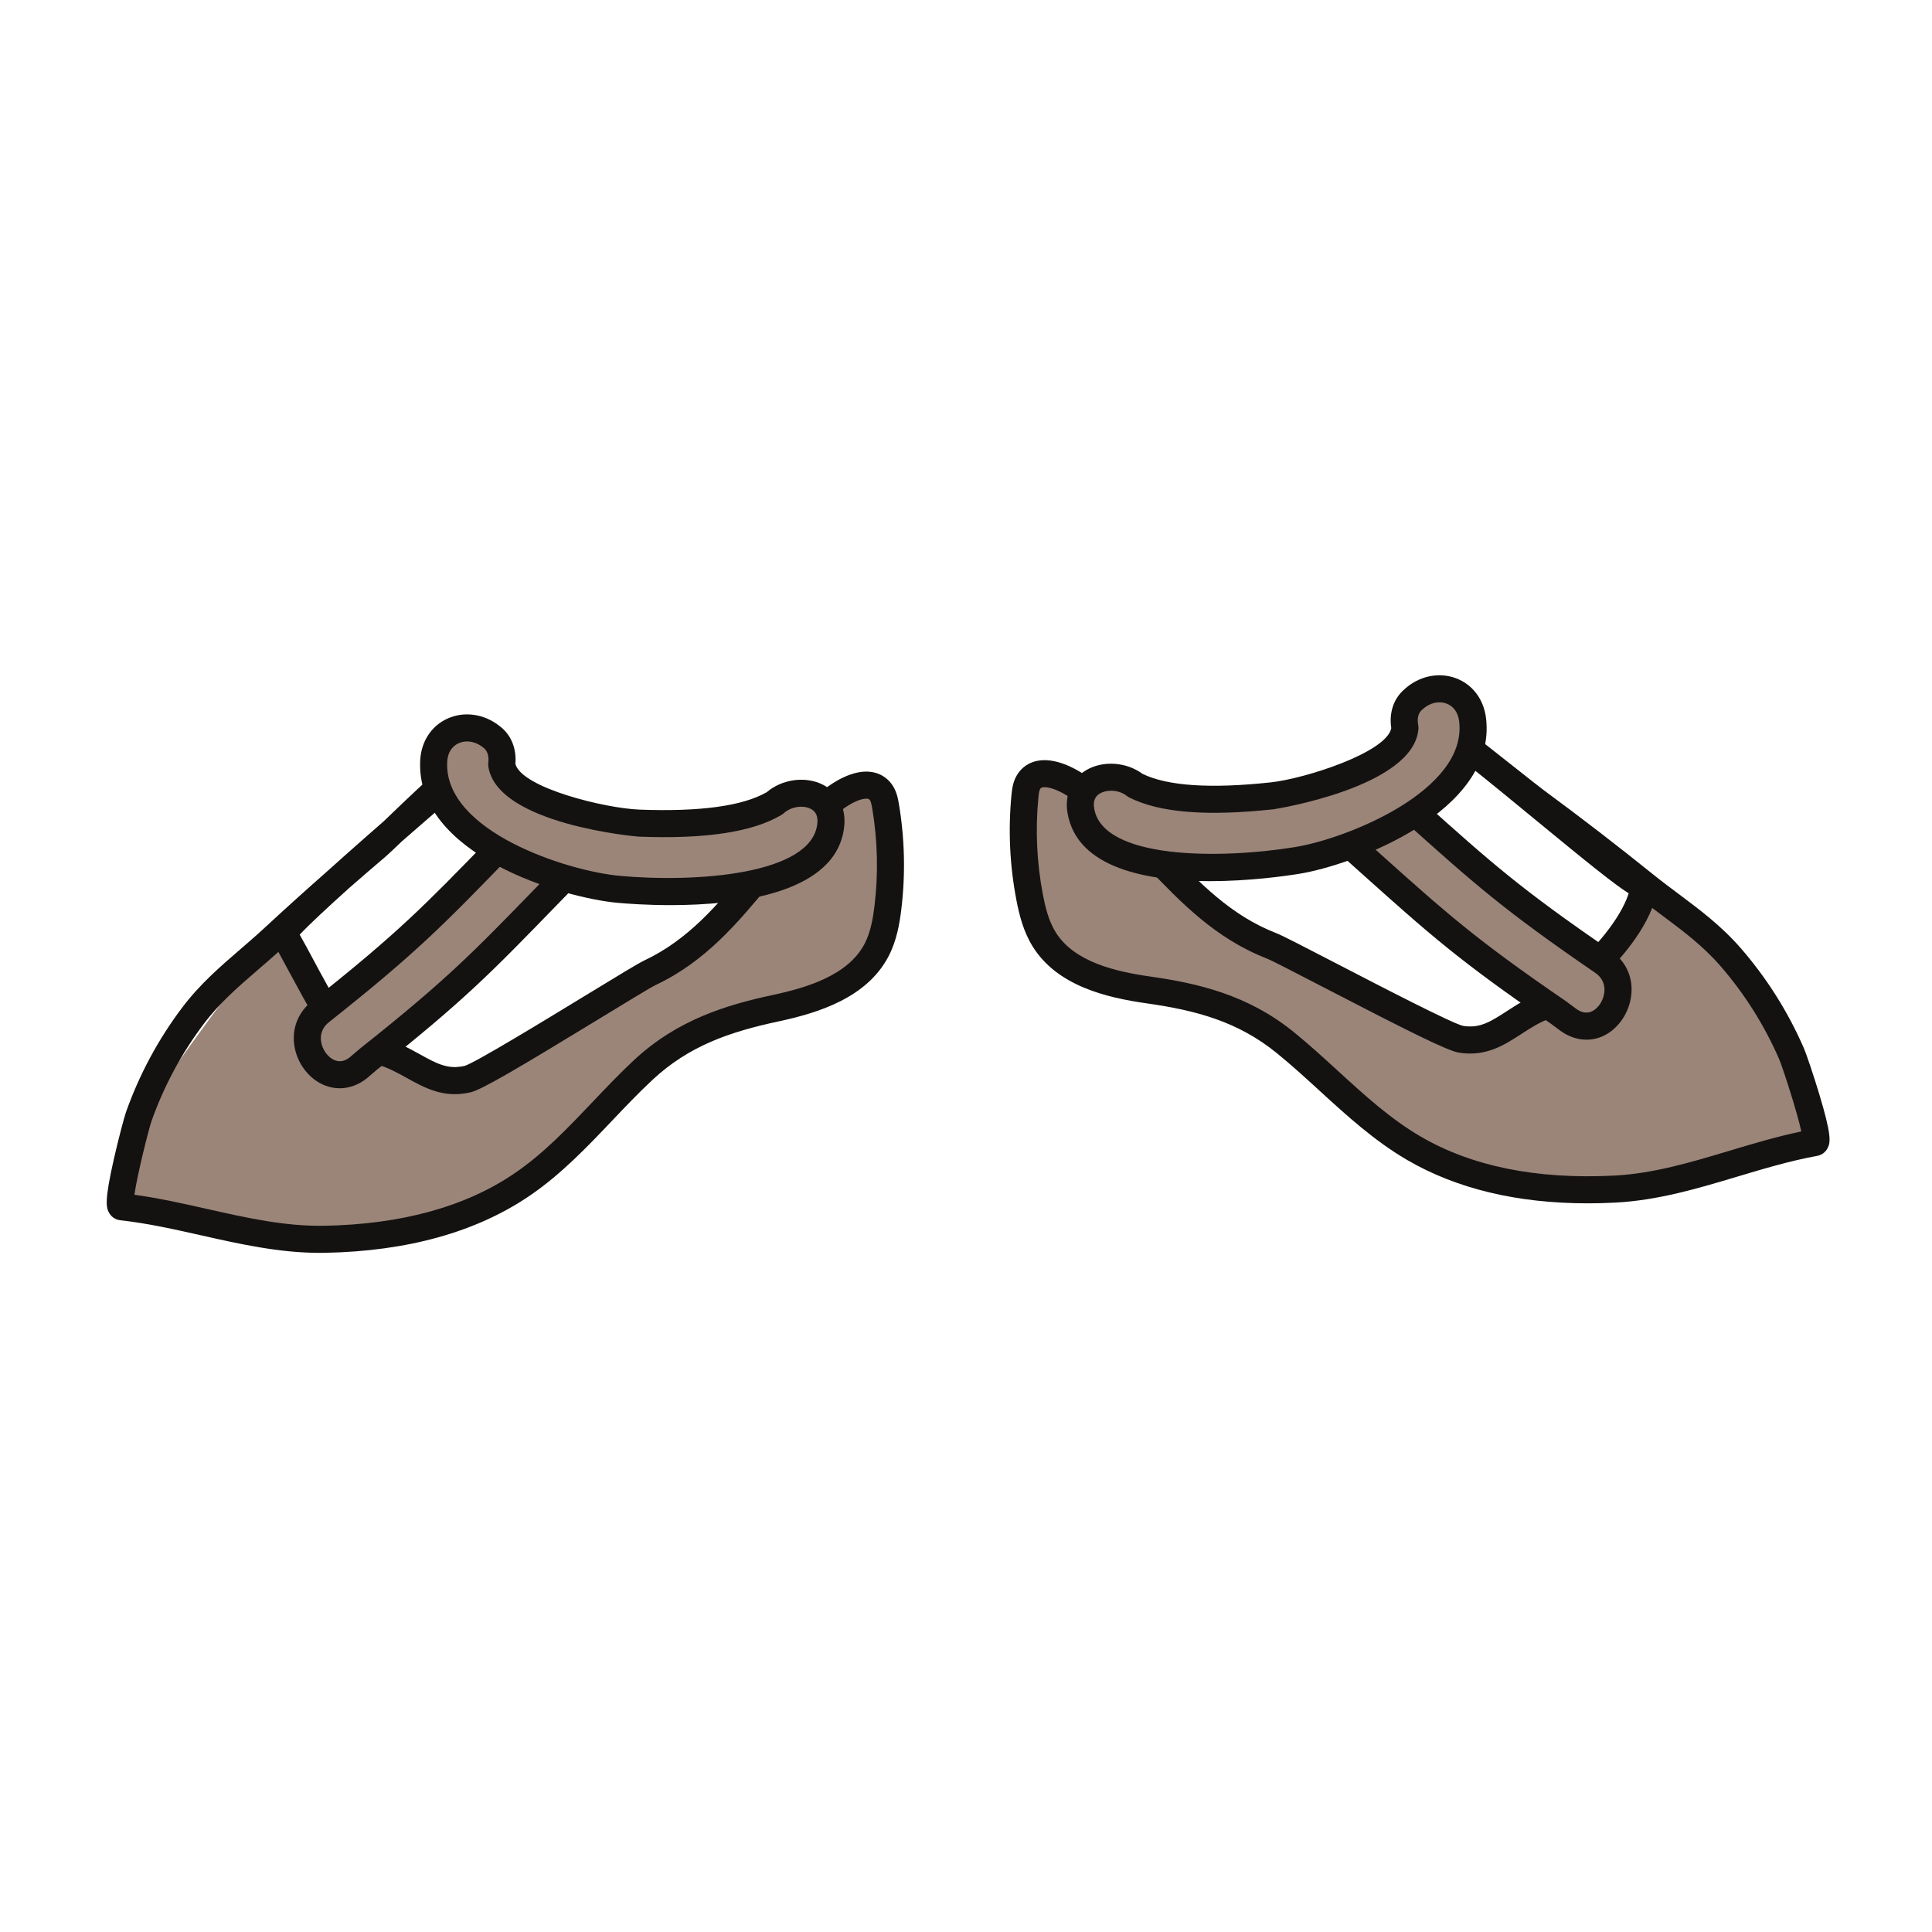
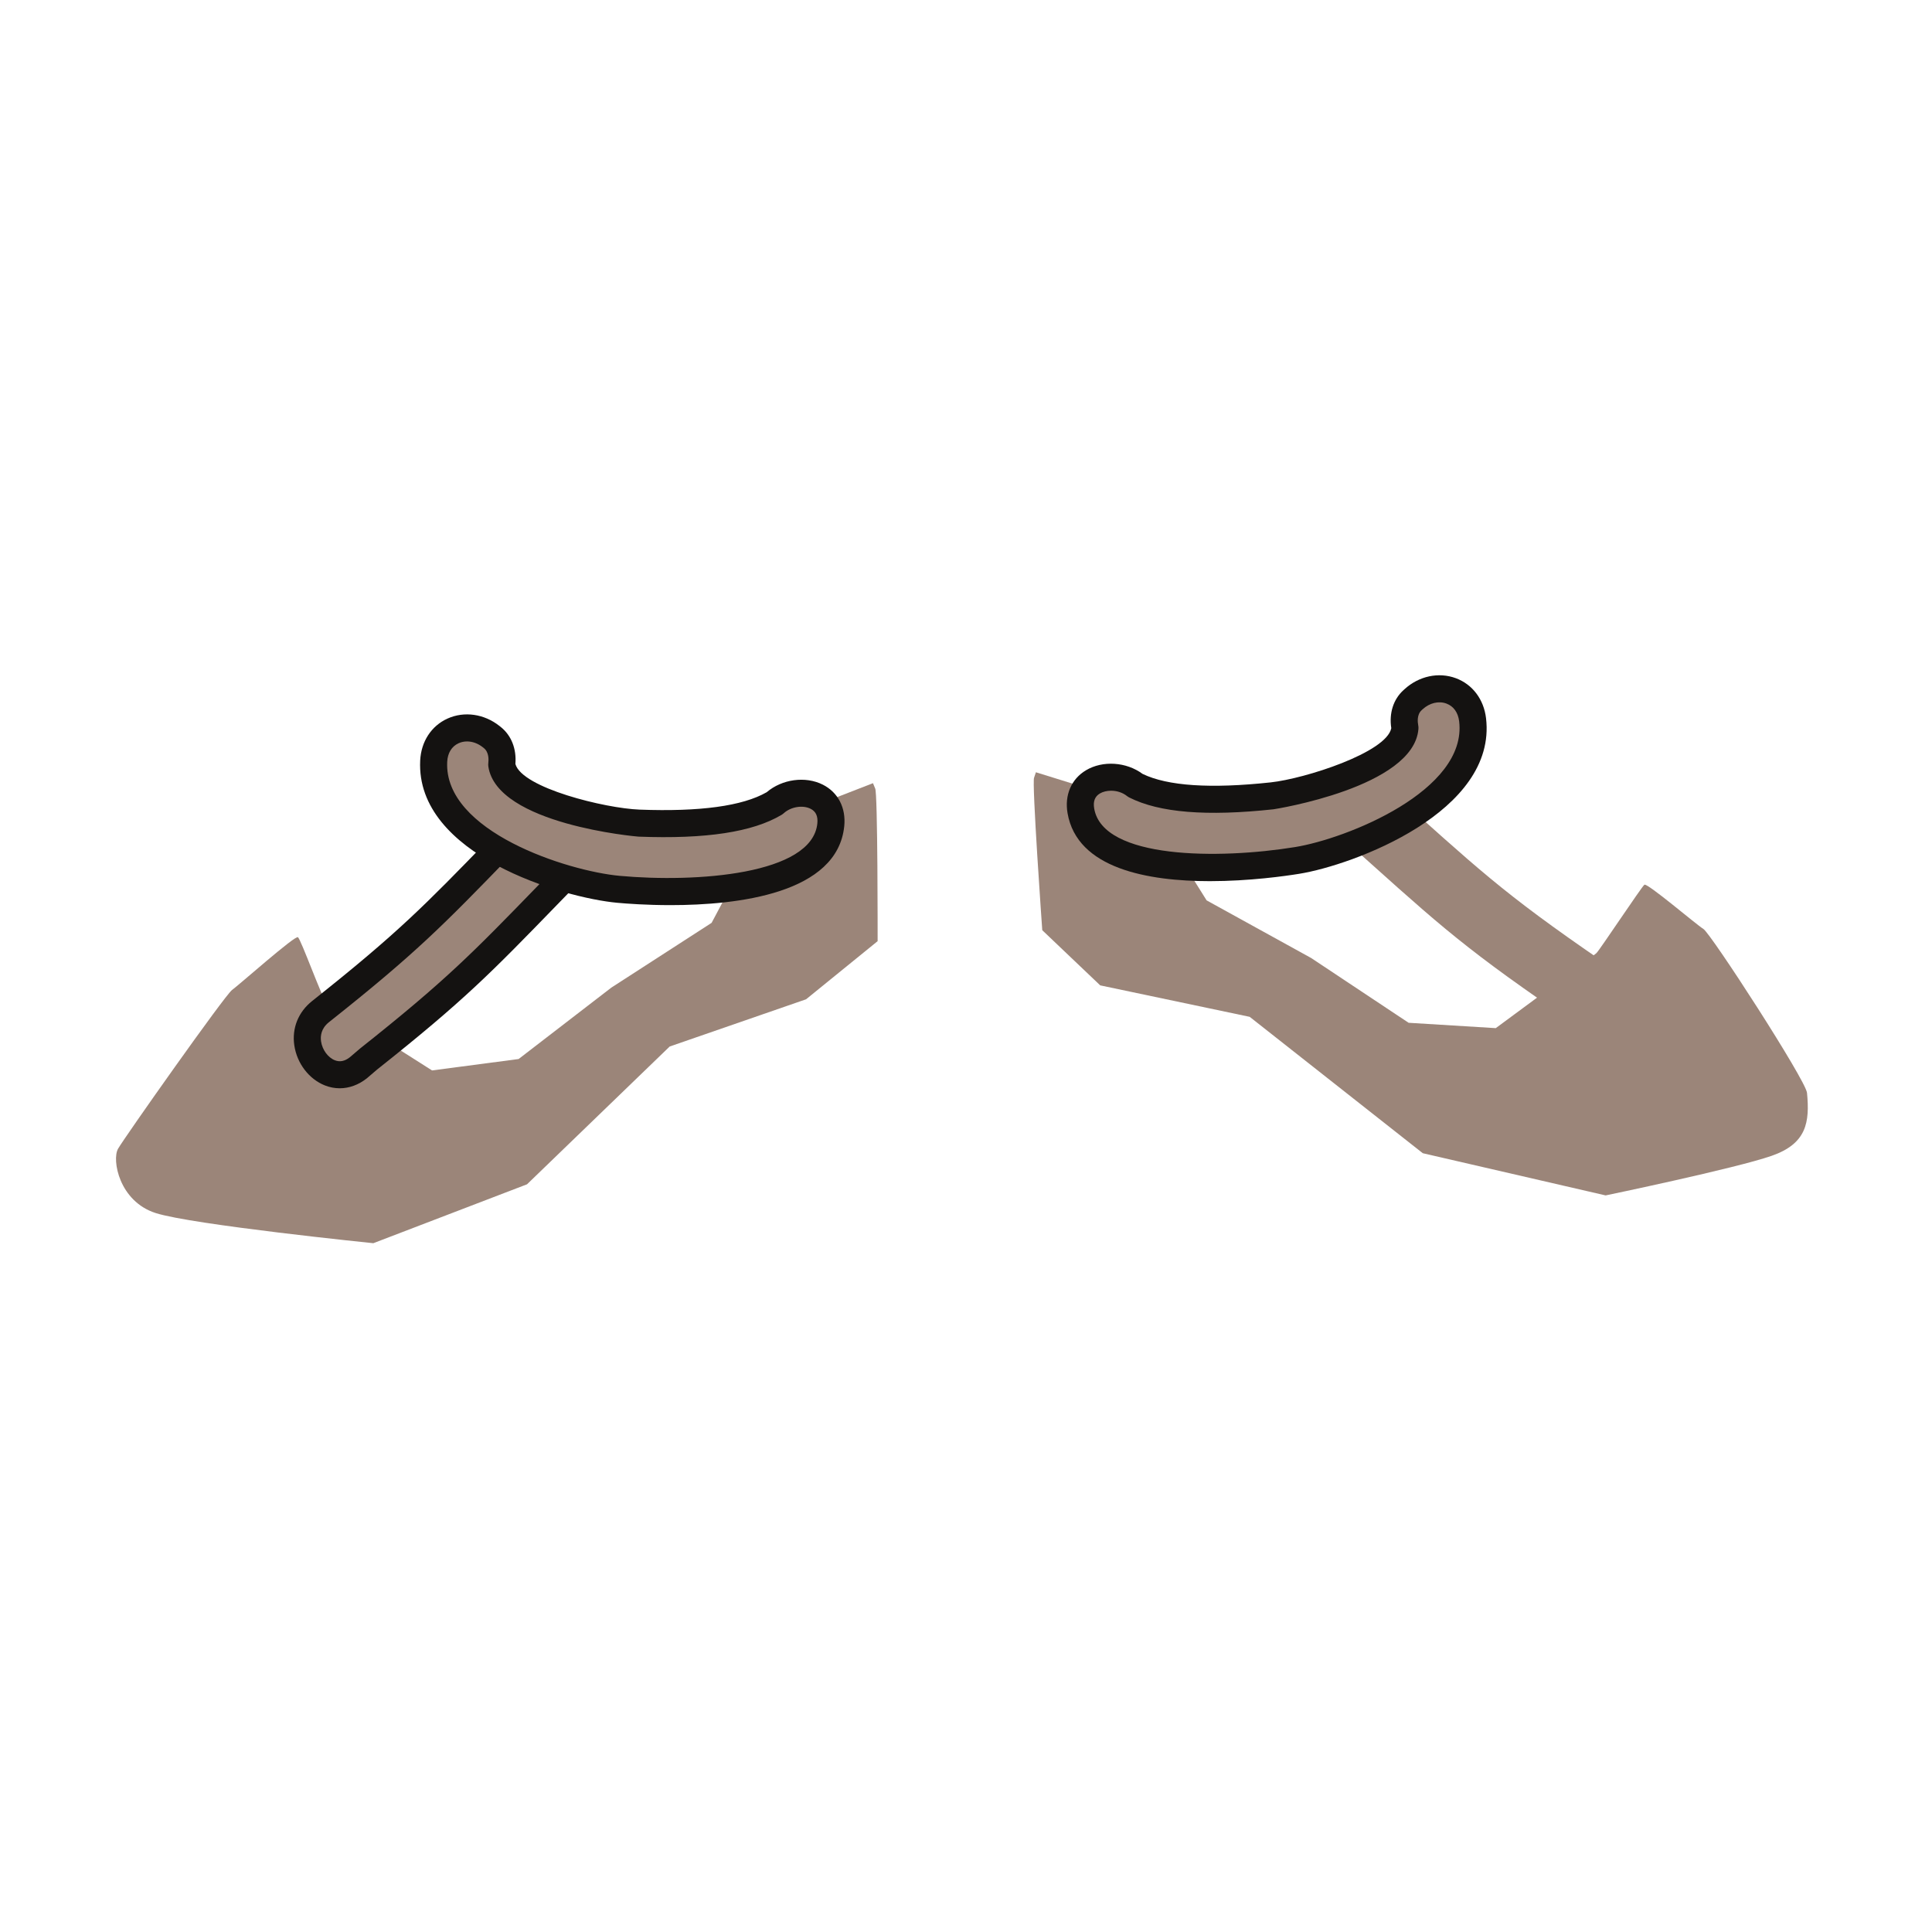
<svg xmlns="http://www.w3.org/2000/svg" version="1.1" x="0px" y="0px" viewBox="0 0 500 500" style="enable-background:new 0 0 500 500;" xml:space="preserve">
  <g id="Layer_1">
    <g id="XMLID_32_">
      <g id="XMLID_1319_">
        <g id="XMLID_1325_">
          <path style="fill:#9B8579;" d="M226.481,204.03c0.701,0.781,0.647,39.543,0.647,39.543l-18.52,15.045l-35.294,12.217      l-36.92,35.661l-39.777,15.244c0,0-46.895-4.775-56.335-7.805c-9.44-3.03-11.376-13.753-9.732-16.636      c1.644-2.884,27.667-39.773,29.512-41.102c1.845-1.329,16.265-14.151,17.039-13.651c0.773,0.5,6.386,16.071,7.368,16.925      c0.983,0.854,27.345,17.556,27.345,17.556l22.402-2.953l23.991-18.475l25.956-16.767l13.375-25.114l28.388-11.032      L226.481,204.03z" />
        </g>
        <g id="XMLID_1320_">
          <g id="XMLID_1324_">
-             <path id="XMLID_6671_" style="fill:#141211;" d="M82.773,324.238c-10.574,0-20.787-2.3-30.678-4.526       c-6.855-1.544-13.944-3.14-20.987-3.916c-1.144-0.126-2.155-0.767-2.776-1.758c-0.912-1.455-1.324-3.225,1.149-14.14       c1.139-5.023,2.644-10.726,3.13-12.097c3.449-9.728,8.338-18.823,14.531-27.034c4.569-6.06,9.907-10.661,15.069-15.111       c2.065-1.78,4.201-3.621,6.268-5.538c5.301-4.916,10.72-9.808,16.197-14.622c2.661-2.4,5.791-5.186,9.467-8.424       c1.713-1.51,3.445-3.028,5.166-4.529c0.438-0.42,0.892-0.856,1.358-1.305c9.858-9.478,18.368-17.445,22.666-18.965       c1.606-0.566,3.382,0.101,4.216,1.581c0.835,1.48,0.485,3.347-0.829,4.425c-3.821,3.135-13.116,11.068-22.703,19.447       c-1.977,1.896-3.541,3.379-4.505,4.198l0,0c-3.079,2.617-6.15,5.267-9.205,7.942c-5.771,5.197-10.534,9.639-12.747,12.025       c0.106,0.186,0.212,0.371,0.317,0.557c0.87,1.537,1.997,3.638,3.189,5.861c2.116,3.945,5.621,10.48,6.787,11.875       c1.211,0.837,2.608,2.03,4.083,3.289c2.208,1.885,5.545,4.733,7.184,5.17c3.762,1.003,6.844,2.711,9.563,4.217       c4.196,2.325,7.227,4.005,11.519,3.008c2.775-0.824,20.739-11.784,31.473-18.333c8.588-5.238,13.52-8.237,15.038-8.954       c11.511-5.428,18.984-14.427,26.896-23.954c5.872-7.07,11.944-14.382,19.967-20.556c1.967-1.513,7.063-4.962,11.868-4.303       c2.159,0.296,3.985,1.369,5.282,3.103c1.231,1.646,1.628,3.521,1.901,5.147c1.521,9.017,1.735,18.191,0.639,27.269       c-0.457,3.789-1.213,8.21-3.343,12.264c-5.619,10.687-18.138,14.582-28.417,16.783c-12.803,2.74-23.263,6.371-32.697,15.18       c-3.554,3.318-7.008,6.951-10.349,10.466c-6.508,6.846-13.236,13.924-21.367,19.465c-13.801,9.404-31.622,14.377-52.968,14.78       C83.675,324.234,83.224,324.238,82.773,324.238z M34.785,309.2c6.424,0.885,12.727,2.304,18.848,3.683       c10.362,2.332,20.176,4.529,30.36,4.345c19.963-0.378,36.502-4.942,49.159-13.567c7.513-5.12,13.692-11.62,20.235-18.503       c3.411-3.588,6.938-7.299,10.645-10.76c11.236-10.489,23.947-14.325,36.01-16.908c8.786-1.881,19.419-5.08,23.686-13.194       c1.603-3.05,2.208-6.688,2.59-9.847c1.016-8.41,0.816-16.911-0.592-25.266c-0.106-0.633-0.285-1.69-0.604-2.117       c-0.175-0.232-0.327-0.32-0.629-0.361c-1.42-0.189-4.161,1.003-6.647,2.915c-7.405,5.699-13.224,12.705-18.851,19.481       c-8.053,9.696-16.38,19.723-29.296,25.813c-1.253,0.591-7.926,4.661-14.379,8.599c-20.838,12.713-30.625,18.498-33.532,19.175       c-6.91,1.608-11.784-1.092-16.497-3.703c-2.48-1.374-5.046-2.795-7.974-3.576c-3.172-0.846-6.604-3.776-9.925-6.609       c-1.408-1.202-2.738-2.338-3.653-2.946c-1.543-1.027-3.113-3.555-8.841-14.234c-0.942-1.756-2.019-3.763-2.858-5.269       c-1.766,1.599-3.535,3.124-5.258,4.608c-5.107,4.403-9.933,8.563-14.052,14.024c-5.762,7.641-10.312,16.104-13.521,25.159       C38.546,292.011,35.526,303.963,34.785,309.2z" />
-           </g>
+             </g>
          <g id="XMLID_1322_">
            <g id="XMLID_1323_">
              <path id="XMLID_6664_" style="fill:#9B8579;" d="M95.378,274.086c25.203-19.978,30.781-26.481,53.228-49.514        c7.858-8.063-4.557-20.352-12.409-12.296c-22.447,23.032-28.025,29.535-53.228,49.514c-8.808,6.982,1.079,21.442,9.785,14.541        L95.378,274.086z" />
              <path id="XMLID_6665_" style="fill:#141211;" d="M87.915,281.645c-1.289,0-2.58-0.244-3.831-0.739        c-4.12-1.631-7.227-5.696-7.916-10.358c-0.658-4.456,1.028-8.647,4.627-11.5c22.197-17.595,29.143-24.751,45.922-42.039        c2.146-2.211,4.454-4.588,6.973-7.173c3.063-3.142,7.131-4.357,11.167-3.33c4.415,1.122,8.072,4.699,9.315,9.113        c1.147,4.07,0.032,8.225-3.06,11.396c-2.513,2.578-4.813,4.949-6.954,7.154c-16.995,17.512-24.035,24.766-46.555,42.619        l-2.574,2.202c-0.033,0.028-0.067,0.057-0.102,0.084C92.786,280.771,90.354,281.645,87.915,281.645z M142.037,213.147        c-1.197,0-2.314,0.526-3.334,1.572c-2.516,2.582-4.819,4.955-6.963,7.163c-17.004,17.52-24.042,24.771-46.598,42.65        c-2.062,1.634-2.253,3.616-2.05,4.991c0.32,2.164,1.787,4.168,3.567,4.873c1.286,0.507,2.554,0.257,3.873-0.772l2.569-2.198        c0.033-0.028,0.067-0.057,0.102-0.084c22.201-17.599,29.147-24.756,45.931-42.049c2.144-2.209,4.448-4.583,6.964-7.164        c1.356-1.393,1.807-2.944,1.336-4.612c-0.561-1.988-2.329-3.728-4.303-4.229C142.76,213.194,142.395,213.147,142.037,213.147z        " />
            </g>
          </g>
          <g id="XMLID_1321_">
            <path id="XMLID_6657_" style="fill:#9B8579;" d="M215.011,213.456c0.867-8.601-9.315-10.321-14.536-5.58       c-9.171,5.473-25.463,5.514-35.099,5.148c-6.017-0.229-33.985-4.836-35.528-15.151c0.327-2.614-0.339-5.331-2.451-7.009       c-0.092-0.073-0.184-0.146-0.276-0.219c-6.015-4.779-14.489-1.674-14.882,6.355c-1.009,20.632,32.649,31.771,47.834,33.156       C173.337,231.364,213.114,232.277,215.011,213.456z" />
            <path id="XMLID_6661_" style="fill:#141211;" d="M173.539,234.246c-6.207,0-11.305-0.38-13.784-0.606       c-14.038-1.28-52.206-12.383-51.012-36.812c0.24-4.905,2.883-8.966,7.068-10.862c4.34-1.964,9.508-1.225,13.486,1.938       l0.269,0.213c2.77,2.202,4.14,5.67,3.816,9.589c1.689,6.21,23.181,11.481,32.126,11.821c15.609,0.59,26.675-0.922,32.909-4.502       c3.984-3.395,10.028-4.228,14.526-1.958c3.952,1.992,6.026,6.007,5.549,10.741v-0.001       C216.731,231.291,190.835,234.246,173.539,234.246z M120.87,191.883c-0.753,0-1.489,0.15-2.17,0.459       c-1.8,0.815-2.853,2.53-2.965,4.828c-0.882,18.029,31.149,28.268,44.655,29.499c19.827,1.806,49.803-0.312,51.138-13.563       c0,0,0,0,0-0.001c0.188-1.865-0.379-3.104-1.734-3.788c-2.055-1.035-5.115-0.53-6.965,1.15c-0.173,0.156-0.36,0.295-0.56,0.415       c-7.469,4.458-19.582,6.306-37.026,5.639c-0.363-0.014-36.617-3.156-38.857-18.131c-0.047-0.315-0.051-0.636-0.011-0.952       c0.1-0.798,0.187-2.768-1.156-3.835l-0.28-0.223C123.7,192.396,122.259,191.883,120.87,191.883z" />
          </g>
        </g>
      </g>
      <g id="XMLID_1311_">
        <g id="XMLID_1317_">
          <path style="fill:#9B8579;" d="M267.63,201.242c-0.645,0.828,2.107,39.492,2.107,39.492l14.997,14.277l38.688,8.145      l44.797,35.294l47.317,10.92c0,0,33.592-6.981,42.955-10.242c9.088-3.165,9.888-8.697,9.163-16.29      c-0.316-3.304-24.877-41.224-26.81-42.421s-14.543-11.999-15.28-11.447c-0.737,0.552-11.485,16.772-12.406,17.693      c-0.921,0.92-26.057,19.417-26.057,19.417l-22.553-1.387l-25.219-16.761l-27.06-14.92l-15.091-24.123l-29.087-9.029      L267.63,201.242z" />
        </g>
        <g id="XMLID_1312_">
          <g id="XMLID_1316_">
-             <path id="XMLID_6658_" style="fill:#141211;" d="M410.906,311.421c-18.27,0.001-33.975-3.771-46.769-11.241       c-8.494-4.96-15.699-11.552-22.666-17.927c-3.578-3.273-7.278-6.659-11.056-9.723c-10.024-8.131-20.712-11.024-33.675-12.868       c-10.408-1.48-23.168-4.496-29.516-14.763c-2.409-3.899-3.47-8.256-4.189-12.003c-1.725-8.979-2.148-18.146-1.261-27.247       c0.161-1.644,0.426-3.541,1.539-5.268c1.173-1.819,2.921-3.017,5.054-3.462c4.756-0.997,10.072,2.094,12.139,3.467       c8.434,5.601,15,12.472,21.35,19.116c8.557,8.953,16.638,17.409,28.497,22.023c1.564,0.608,6.69,3.256,15.616,7.881       c11.166,5.787,29.855,15.473,32.729,16.111c4.296,0.685,7.208-1.199,11.234-3.811c2.607-1.692,5.563-3.61,9.246-4.872       c1.604-0.55,4.731-3.621,6.802-5.654c1.477-1.449,2.871-2.818,4.074-3.746c1.638-1.263,9.194-9.148,11.453-16.236       c-3.61-2.27-10.157-7.524-23.77-18.731c-5.505-4.532-11.343-9.339-16.515-13.456c-5.735-4.48-11.736-9.029-14.012-10.171       c-0.002-0.001-0.004-0.002-0.006-0.004c-1.729-0.865-2.428-2.968-1.563-4.696c0.866-1.729,2.968-2.429,4.697-1.563       c0.015,0.008,0.03,0.016,0.045,0.023c3.014,1.522,8.511,5.624,15.031,10.804c2.39,1.867,4.939,3.884,7.588,5.984       c2.943,2.334,5.485,4.35,6.682,5.23c9.476,6.978,18.904,14.239,28.027,21.588c0.029,0.022,0.058,0.046,0.086,0.069       c2.182,1.756,4.426,3.433,6.597,5.055c5.46,4.08,11.105,8.299,16.087,14.027c6.75,7.761,12.26,16.494,16.377,25.958       c0.581,1.336,2.479,6.919,3.964,11.85c3.229,10.717,2.939,12.511,2.13,14.025c-0.551,1.032-1.516,1.741-2.646,1.946       c-6.971,1.264-13.93,3.349-20.66,5.365c-10.126,3.035-20.598,6.173-31.642,6.733C415.6,311.36,413.23,311.421,410.906,311.421z        M270.347,203.721c-0.2,0-0.383,0.017-0.548,0.051c-0.298,0.063-0.444,0.16-0.602,0.404c-0.288,0.447-0.393,1.516-0.455,2.154       c-0.823,8.433-0.43,16.927,1.169,25.246c0.6,3.122,1.456,6.709,3.27,9.643c4.819,7.796,15.649,10.248,24.546,11.514       c12.213,1.736,25.16,4.678,37.099,14.361c3.939,3.194,7.718,6.651,11.372,9.995c7.005,6.409,13.62,12.462,21.47,17.046       c13.226,7.722,30.034,11.12,49.983,10.112c10.2-0.519,19.812-3.398,29.988-6.448c6.009-1.801,12.196-3.655,18.542-4.985       c-1.104-5.171-4.947-16.884-5.739-18.703c-3.831-8.809-8.959-16.936-15.239-24.157c-4.49-5.163-9.594-8.977-14.996-13.014       c-0.864-0.646-1.738-1.3-2.619-1.966c-3.507,8.916-11.822,16.899-13.258,18.006c-0.873,0.672-2.122,1.898-3.444,3.197       c-3.113,3.057-6.332,6.217-9.437,7.28c-2.866,0.983-5.326,2.579-7.706,4.123c-4.519,2.933-9.194,5.962-16.198,4.842       c-2.948-0.473-13.116-5.564-34.796-16.8c-6.707-3.476-13.642-7.07-14.933-7.572c-13.308-5.177-22.312-14.599-31.02-23.71       c-6.085-6.368-12.378-12.953-20.162-18.122C274.326,204.685,271.863,203.721,270.347,203.721z" />
-           </g>
+             </g>
          <g id="XMLID_1314_">
            <g id="XMLID_1315_">
              <path id="XMLID_6650_" style="fill:#9B8579;" d="M403.292,262.003c-26.533-18.176-32.55-24.275-56.545-45.689        c-8.401-7.497,3.129-20.62,11.523-13.129c23.995,21.414,30.012,27.513,56.545,45.689c9.273,6.352,0.416,21.465-8.749,15.187        L403.292,262.003z" />
-               <path id="XMLID_6651_" style="fill:#141211;" d="M410.592,269.072c-2.181,0-4.417-0.694-6.504-2.124l-0.107-0.076        l-2.722-2.019c-23.705-16.241-31.231-22.986-49.402-39.27c-2.29-2.053-4.753-4.26-7.44-6.658        c-5.885-5.252-4.838-12.622-0.764-17.188c4.021-4.507,11.135-6.354,16.947-1.165c2.694,2.404,5.162,4.615,7.458,6.673        c17.941,16.078,25.367,22.732,48.735,38.739c6.748,4.623,6.604,12.641,3.044,17.838        C417.479,267.265,414.108,269.072,410.592,269.072z M408.092,261.206c3.125,2.1,5.214-0.233,5.97-1.339        c1.362-1.988,2.16-5.788-1.225-8.106c-23.744-16.265-31.27-23.009-49.451-39.302c-2.292-2.054-4.756-4.263-7.446-6.663        c-3.533-3.15-6.714,0.21-7.064,0.603c-0.362,0.406-3.434,4.06,0.201,7.305c2.692,2.402,5.158,4.612,7.452,6.668        c17.943,16.079,25.371,22.735,48.741,38.744l0.106,0.076L408.092,261.206z" />
            </g>
          </g>
          <g id="XMLID_1313_">
            <path id="XMLID_6603_" style="fill:#9B8579;" d="M279.728,209.847c-1.464-8.52,8.574-10.945,14.112-6.578       c9.53,4.822,25.785,3.728,35.373,2.692c5.987-0.647,33.566-7.19,34.387-17.588c-0.508-2.585-0.033-5.341,1.957-7.163       c0.087-0.079,0.174-0.159,0.26-0.238c5.668-5.186,14.338-2.679,15.288,5.303c2.442,20.512-30.359,33.966-45.41,36.405       C322.548,224.811,282.93,228.49,279.728,209.847z" />
            <path id="XMLID_6604_" style="fill:#141211;" d="M313.109,228.042c-16.029,0.001-34.363-3.237-36.83-17.603       c-0.806-4.688,0.983-8.838,4.786-11.101c4.331-2.577,10.418-2.168,14.629,0.942c6.47,3.137,17.615,3.879,33.143,2.2       c8.899-0.961,29.973-7.715,31.226-14.029c-0.595-3.888,0.53-7.442,3.132-9.823l0.268-0.245       c3.742-3.423,8.845-4.522,13.313-2.865c4.308,1.601,7.226,5.468,7.807,10.344c2.892,24.286-34.411,38.019-48.326,40.273       C332.63,226.723,323.338,228.042,313.109,228.042z M287.551,204.638c-1.104,0-2.14,0.261-2.906,0.717       c-1.305,0.776-1.784,2.052-1.467,3.899l0,0c2.254,13.127,32.308,13.156,51.958,9.972c13.388-2.169,44.629-14.611,42.494-32.535       c-0.271-2.285-1.441-3.922-3.293-4.609c-1.996-0.743-4.354-0.175-6.157,1.474l-0.267,0.245       c-1.257,1.15-1.033,3.109-0.878,3.898c0.062,0.313,0.08,0.633,0.055,0.95c-1.192,15.096-37.14,20.753-37.501,20.792       c-17.356,1.876-29.566,0.878-37.328-3.049c-0.208-0.105-0.404-0.23-0.587-0.375       C290.451,205.053,288.945,204.638,287.551,204.638z" />
          </g>
        </g>
      </g>
    </g>
  </g>
  <g id="Layer_2">
</g>
</svg>